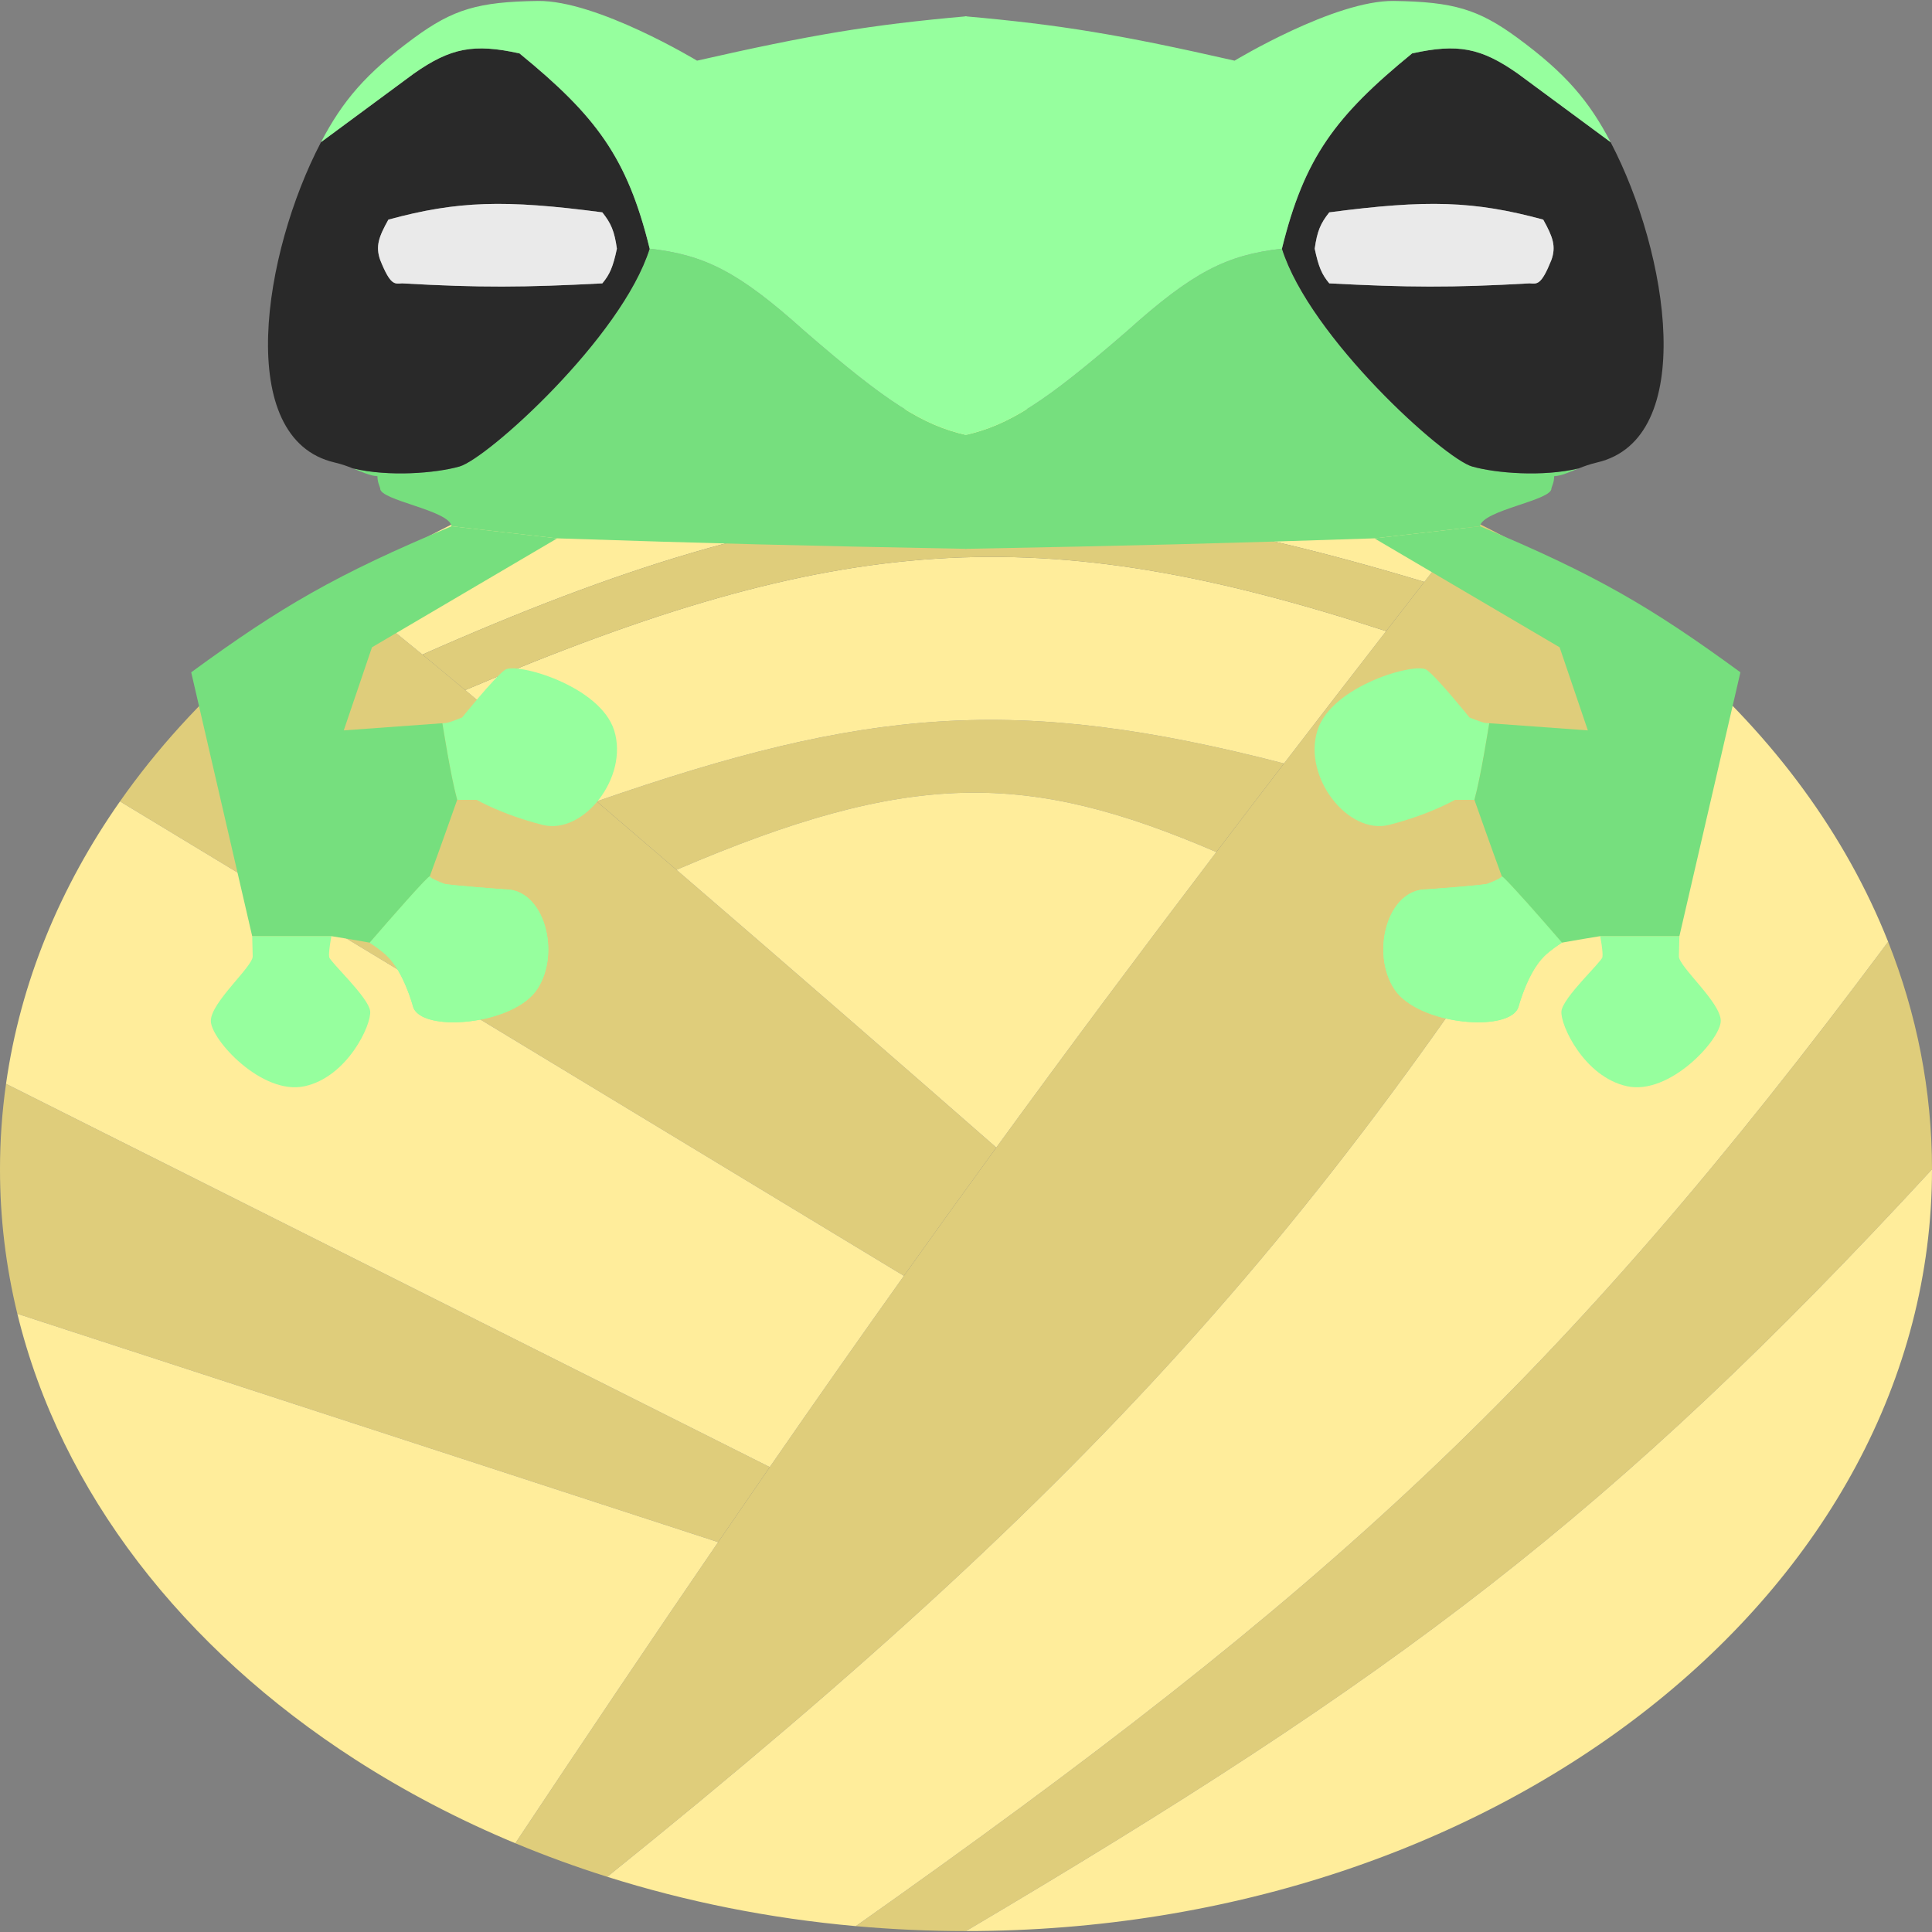
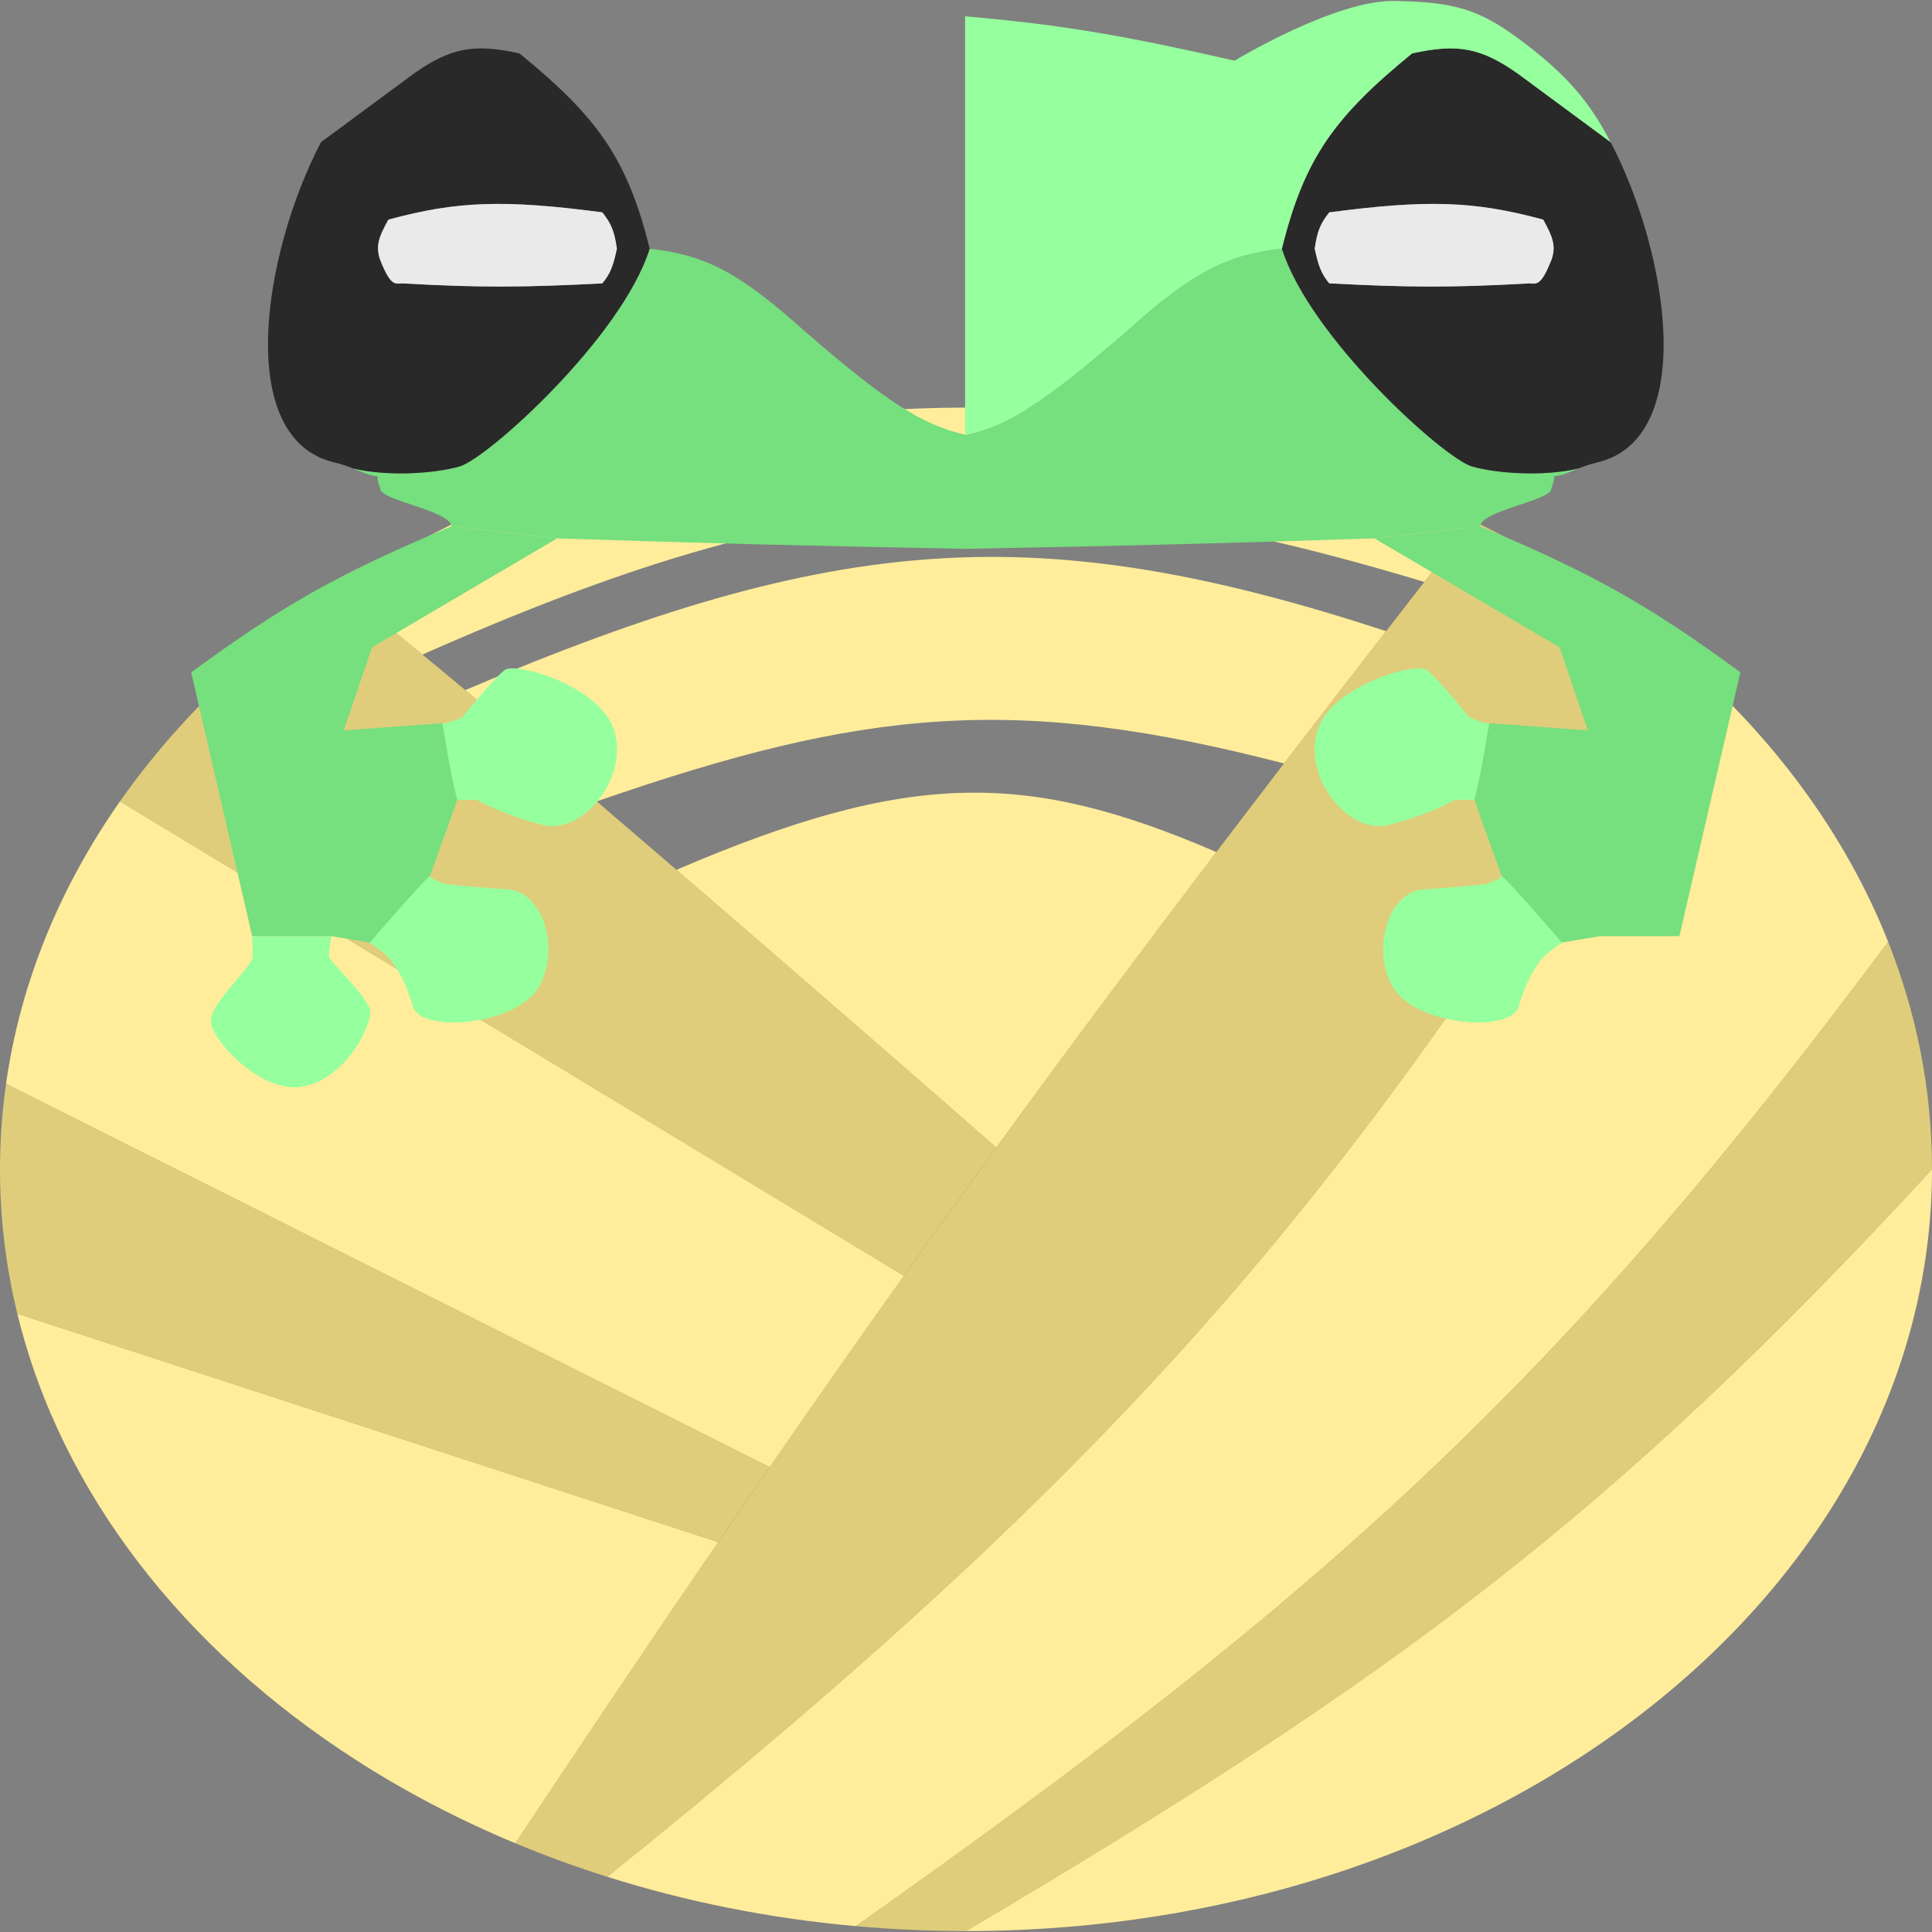
<svg xmlns="http://www.w3.org/2000/svg" width="1024px" height="1024px" viewBox="0 0 1024 1024" version="1.1">
  <rect x="0" y="0" width="1024" height="1024" fill="#808080" stroke="none" />
  <g id="surface1">
    <path style=" stroke:none;fill-rule:nonzero;fill:rgb(87.451%,80.392%,48.235%);fill-opacity:1;" d="M 273.133 976.961 C 289.039 983.59 305.309 989.523 321.867 994.742 C 594.383 775.262 718.281 633.23 890.332 347.746 C 881.027 339.711 871.371 332.004 861.375 324.648 C 836.539 306.355 809.383 289.992 780.305 275.855 C 771.836 286.707 763.379 297.562 754.93 308.426 C 748.168 317.117 741.414 325.812 734.668 334.516 C 716.566 357.855 698.527 381.234 680.559 404.652 C 668.566 420.281 656.617 435.934 644.703 451.605 C 603.309 506.078 565.207 557.188 528.059 608.227 C 511.609 630.824 495.285 653.488 479.094 676.227 C 455.633 709.164 432.137 742.664 407.996 777.586 C 398.848 790.828 389.727 804.086 380.645 817.359 C 346.941 866.594 311.621 919.078 273.133 976.961 M 512 1023.5 C 739.348 889.082 854.66 803.41 1024 619.773 C 1024 577.766 1015.863 537.254 1000.758 499.168 C 826.301 733.402 703.004 844.922 453.609 1020.898 C 473.012 1022.637 492.496 1023.504 512 1023.5 " />
    <path style=" stroke:none;fill-rule:nonzero;fill:rgb(87.451%,80.392%,48.235%);fill-opacity:1;" d="M 3.195 574.441 C 1.062 589.477 -0.004 604.617 0 619.773 C -0.008 645.508 3.07 671.172 9.195 696.328 L 380.645 817.359 C 389.727 804.086 398.848 790.828 407.996 777.586 Z M 179.031 313.074 C 162.66 324.133 147.184 335.996 132.703 348.582 C 106.113 371.691 82.875 397.242 63.59 424.754 L 479.094 676.227 C 495.285 653.488 511.609 630.824 528.059 608.227 C 482.688 568.488 419.07 513.098 358.547 461.016 C 344.477 448.906 330.383 436.82 316.266 424.754 C 290.863 403.047 267.035 382.844 246.59 365.754 C 239.059 359.453 231.496 353.184 223.906 346.938 C 197.496 325.23 180.457 312.094 179.031 313.074 " />
-     <path style=" stroke:none;fill-rule:nonzero;fill:rgb(87.451%,80.392%,48.235%);fill-opacity:1;" d="M 680.559 404.652 C 538.277 367.84 458.516 375.375 316.266 424.754 C 330.383 436.82 344.477 448.906 358.547 461.016 C 482.648 407.785 544.598 408.547 644.703 451.605 C 656.617 435.934 668.566 420.281 680.559 404.652 " />
    <path style=" stroke:none;fill-rule:evenodd;fill:rgb(100%,92.941%,60.784%);fill-opacity:1;" d="M 1024 619.773 C 1024 842.746 794.77 1023.5 512 1023.5 C 739.348 889.082 854.66 803.41 1024 619.773 M 321.867 994.742 C 363.379 1007.848 407.566 1016.785 453.609 1020.898 C 703.004 844.922 826.301 733.402 1000.758 499.168 C 978.195 442.246 940.078 390.742 890.332 347.746 C 718.281 633.23 594.383 775.262 321.867 994.742 M 273.133 976.961 C 311.621 919.078 346.941 866.594 380.645 817.359 L 9.195 696.328 C 32.23 790.965 97.172 873.855 188.199 932.523 C 214.469 949.453 242.902 964.371 273.133 976.961 M 479.094 676.227 C 455.633 709.164 432.137 742.664 407.996 777.586 L 3.195 574.441 C 10.816 520.641 31.848 470.039 63.59 424.754 Z M 528.059 608.227 C 565.207 557.188 603.309 506.078 644.703 451.605 C 544.598 408.547 482.648 407.785 358.547 461.016 C 419.07 513.098 482.688 568.488 528.059 608.227 M 734.668 334.516 C 716.566 357.855 698.527 381.234 680.559 404.652 C 538.277 367.84 458.516 375.375 316.266 424.754 C 290.863 403.047 267.035 382.844 246.59 365.754 C 444.18 281.785 551.074 274.508 734.668 334.516 M 754.93 308.426 C 763.379 297.562 771.836 286.707 780.305 275.855 C 738.684 255.621 693.105 239.957 644.703 229.742 C 602.383 220.809 557.895 216.047 512 216.047 C 439.254 216.047 370.059 228.012 307.391 249.574 C 260.531 265.699 217.332 287.195 179.031 313.074 C 180.457 312.094 197.496 325.23 223.906 346.938 C 434.246 253.801 550.453 246.867 754.93 308.426 " />
-     <path style=" stroke:none;fill-rule:nonzero;fill:rgb(87.451%,80.392%,48.235%);fill-opacity:1;" d="M 754.93 308.426 C 550.453 246.867 434.246 253.801 223.906 346.938 C 230.859 352.652 238.457 358.957 246.59 365.754 C 444.18 281.785 551.074 274.508 734.668 334.516 C 741.414 325.812 748.168 317.117 754.93 308.426 " />
    <path style=" stroke:none;fill-rule:nonzero;fill:rgb(58.824%,100%,61.961%);fill-opacity:1;" d="M 133.941 506.871 L 133.668 496.18 L 175.652 496.18 C 175.652 496.18 173.996 504.734 174.48 507.301 C 174.961 509.867 195.449 528.684 196.195 535.953 C 196.938 543.223 184.094 570.793 161.449 575.727 C 138.805 580.664 111.746 550.922 111.746 541.086 C 111.746 531.25 133.941 512.434 133.941 506.871 " />
    <path style=" stroke:none;fill-rule:evenodd;fill:rgb(58.824%,100%,61.961%);fill-opacity:1;" d="M 234.457 383.328 C 234.797 384.984 238.688 410.633 242.316 423.93 L 252.652 423.93 C 252.652 423.93 265.754 431.629 287.469 437.188 C 309.184 442.75 333.359 411.984 325.52 387.121 C 318.031 363.371 273.406 350.836 267.613 355.047 C 261.824 359.258 244.934 380.281 244.934 380.281 C 239.625 382.277 237.574 383.301 234.867 383.301 C 234.82 383.301 234.969 383.301 234.457 383.328 " />
    <path style=" stroke:none;fill-rule:nonzero;fill:rgb(58.824%,100%,61.961%);fill-opacity:1;" d="M 205.359 506.871 C 213.906 515.344 218.52 532.074 218.875 533.387 C 222.711 547.543 272.066 543.539 284.746 524.293 C 297.418 505.047 288.52 471.199 267.613 471.375 C 267.613 471.375 237.531 469.238 235.281 468.383 C 233.031 467.527 228.152 465.559 227.77 464.531 C 227.383 463.508 206.375 487.5 195.922 499.625 C 197.852 500.883 202.164 503.703 205.359 506.871 " />
    <path style=" stroke:none;fill-rule:nonzero;fill:rgb(58.824%,100%,61.961%);fill-opacity:1;" d="M 205.359 506.871 C 213.906 515.344 218.52 532.074 218.875 533.387 C 222.711 547.543 272.066 543.539 284.746 524.293 C 297.418 505.047 288.52 471.199 267.613 471.375 C 267.613 471.375 237.531 469.238 235.281 468.383 C 233.031 467.527 228.152 465.559 227.77 464.531 C 227.383 463.508 206.375 487.5 195.922 499.625 C 197.852 500.883 202.164 503.703 205.359 506.871 " />
    <path style=" stroke:none;fill-rule:nonzero;fill:rgb(46.275%,87.451%,49.412%);fill-opacity:1;" d="M 239.352 278.922 L 295.332 285.336 C 375.965 288.012 423.512 289.246 512.273 290.895 L 512.273 230.594 C 489.176 225.352 470.523 213.715 426.379 175.422 C 391.453 144.031 373.625 135.133 344.34 131.801 C 329.547 178.844 258.281 243.109 243.484 247.273 C 230.938 250.805 206.242 252.852 187.055 248.266 C 192.012 250.234 196.082 252.164 200.055 252.406 C 200.055 255.445 201.02 257.109 201.504 258.82 C 201.02 265.234 238.176 270.367 239.352 278.922 " />
    <path style=" stroke:none;fill-rule:nonzero;fill:rgb(46.275%,87.451%,49.412%);fill-opacity:1;" d="M 133.668 496.18 L 175.652 496.18 C 175.652 496.18 188.043 498.176 195.922 499.625 C 206.375 487.5 227.383 463.508 227.77 464.531 C 233.613 448.664 242.316 423.93 242.316 423.93 C 238.688 410.633 234.797 384.984 234.457 383.328 L 182.199 387.121 L 197.16 343.074 L 295.332 285.336 L 239.352 278.922 C 178.227 304.41 148.617 321.758 101.34 356.332 Z M 133.668 496.18 " />
    <path style=" stroke:none;fill-rule:evenodd;fill:rgb(16.078%,16.078%,16.078%);fill-opacity:1;" d="M 170.137 75.348 C 139.344 134.125 123.812 232.73 177.375 245.133 C 181.004 245.977 184.176 247.125 187.055 248.266 C 206.242 252.852 230.938 250.805 243.484 247.273 C 258.281 243.109 329.547 178.844 344.34 131.801 C 332.48 83.562 316.066 61.578 275.336 28.305 C 251.188 22.992 238.91 25.273 219.355 38.996 Z M 326.969 131.801 C 325.66 122.512 323.891 118.379 319.246 112.555 C 267.512 105.734 242.547 106.438 205.848 116.406 C 200.711 125.633 198.957 130.523 201.504 137.789 C 206.965 151.387 209.109 150.465 213.082 150.191 C 254.543 152.547 277.789 152.352 319.246 150.191 C 323.242 145.41 324.934 141.402 326.969 131.801 " />
    <path style=" stroke:none;fill-rule:nonzero;fill:rgb(91.765%,91.765%,91.765%);fill-opacity:1;" d="M 319.246 112.555 C 323.891 118.379 325.66 122.512 326.969 131.801 C 324.934 141.402 323.242 145.41 319.246 150.191 C 277.789 152.352 254.543 152.547 213.082 150.191 C 209.109 150.465 206.965 151.387 201.504 137.789 C 198.957 130.523 200.711 125.633 205.848 116.406 C 242.547 106.438 267.512 105.734 319.246 112.555 " />
-     <path style=" stroke:none;fill-rule:nonzero;fill:rgb(58.824%,100%,61.961%);fill-opacity:1;" d="M 219.355 20.176 C 193.781 38.996 181.562 53.535 170.137 75.348 L 219.355 38.996 C 238.91 25.273 251.188 22.992 275.336 28.305 C 316.066 61.578 332.48 83.562 344.34 131.801 C 373.625 135.133 391.453 144.031 426.379 175.422 C 470.523 213.715 489.176 225.352 512.273 230.594 L 512.273 8.629 C 461.02 13.164 429.566 18.492 369.438 32.152 C 369.438 32.152 316.414 0.062 284.988 0.504 C 253.559 0.945 240.176 4.863 219.355 20.176 M 889.848 506.871 L 890.117 496.18 L 848.137 496.18 C 848.137 496.18 849.793 504.734 849.312 507.301 C 848.828 509.867 828.344 528.684 827.594 535.953 C 826.852 543.223 839.695 570.793 862.34 575.727 C 884.988 580.664 912.043 550.922 912.043 541.086 C 912.043 531.25 889.848 512.434 889.848 506.871 " />
    <path style=" stroke:none;fill-rule:evenodd;fill:rgb(58.824%,100%,61.961%);fill-opacity:1;" d="M 789.336 383.328 C 788.992 384.984 785.105 410.633 781.473 423.93 L 771.137 423.93 C 771.137 423.93 758.035 431.629 736.32 437.188 C 714.609 442.75 690.434 411.984 698.27 387.121 C 705.758 363.371 750.387 350.836 756.176 355.047 C 761.969 359.258 778.859 380.281 778.859 380.281 C 784.168 382.277 786.219 383.301 788.922 383.301 C 788.969 383.301 788.824 383.301 789.336 383.328 " />
    <path style=" stroke:none;fill-rule:nonzero;fill:rgb(58.824%,100%,61.961%);fill-opacity:1;" d="M 818.426 506.871 C 809.883 515.344 805.273 532.074 804.918 533.387 C 801.082 547.543 751.727 543.539 739.047 524.293 C 726.371 505.047 735.273 471.199 756.176 471.375 C 756.176 471.375 786.254 469.238 788.512 468.383 C 790.762 467.527 795.633 465.559 796.023 464.531 C 796.406 463.508 817.414 487.5 827.867 499.625 C 825.938 500.883 821.625 503.703 818.426 506.871 " />
    <path style=" stroke:none;fill-rule:nonzero;fill:rgb(58.824%,100%,61.961%);fill-opacity:1;" d="M 818.426 506.871 C 809.883 515.344 805.273 532.074 804.918 533.387 C 801.082 547.543 751.727 543.539 739.047 524.293 C 726.371 505.047 735.273 471.199 756.176 471.375 C 756.176 471.375 786.254 469.238 788.512 468.383 C 790.762 467.527 795.633 465.559 796.023 464.531 C 796.406 463.508 817.414 487.5 827.867 499.625 C 825.938 500.883 821.625 503.703 818.426 506.871 " />
    <path style=" stroke:none;fill-rule:nonzero;fill:rgb(46.275%,87.451%,49.412%);fill-opacity:1;" d="M 784.441 278.922 L 728.461 285.336 C 647.824 288.012 600.281 289.246 511.516 290.895 L 511.516 230.594 C 534.617 225.352 553.27 213.715 597.414 175.422 C 632.336 144.031 650.168 135.133 679.449 131.801 C 694.246 178.844 765.512 243.109 780.305 247.273 C 792.855 250.805 817.547 252.852 836.734 248.266 C 831.773 250.234 827.711 252.164 823.734 252.406 C 823.734 255.445 822.77 257.109 822.285 258.82 C 822.77 265.234 785.613 270.367 784.441 278.922 " />
    <path style=" stroke:none;fill-rule:nonzero;fill:rgb(46.275%,87.451%,49.412%);fill-opacity:1;" d="M 890.117 496.18 L 848.137 496.18 C 848.137 496.18 835.746 498.176 827.867 499.625 C 817.414 487.5 796.406 463.508 796.023 464.531 C 790.18 448.664 781.473 423.93 781.473 423.93 C 785.105 410.633 788.992 384.984 789.336 383.328 L 841.59 387.121 L 826.629 343.074 L 728.461 285.336 L 784.441 278.922 C 845.562 304.41 875.172 321.758 922.453 356.332 Z M 890.117 496.18 " />
    <path style=" stroke:none;fill-rule:evenodd;fill:rgb(16.078%,16.078%,16.078%);fill-opacity:1;" d="M 853.656 75.348 C 884.449 134.125 899.98 232.73 846.418 245.133 C 842.789 245.977 839.613 247.125 836.734 248.266 C 817.547 252.852 792.855 250.805 780.305 247.273 C 765.512 243.109 694.246 178.844 679.449 131.801 C 691.312 83.562 707.727 61.578 748.457 28.305 C 772.605 22.992 784.883 25.273 804.434 38.996 Z M 696.824 131.801 C 698.133 122.512 699.902 118.379 704.543 112.555 C 756.281 105.734 781.246 106.438 817.945 116.406 C 823.078 125.633 824.832 130.523 822.285 137.789 C 816.828 151.387 814.684 150.465 810.703 150.191 C 769.246 152.547 746.004 152.352 704.543 150.191 C 700.547 145.41 698.859 141.402 696.824 131.801 " />
    <path style=" stroke:none;fill-rule:nonzero;fill:rgb(91.765%,91.765%,91.765%);fill-opacity:1;" d="M 704.543 112.555 C 699.902 118.379 698.133 122.512 696.824 131.801 C 698.859 141.402 700.547 145.41 704.543 150.191 C 746.004 152.352 769.246 152.547 810.703 150.191 C 814.684 150.465 816.828 151.387 822.285 137.789 C 824.832 130.523 823.078 125.633 817.945 116.406 C 781.246 106.438 756.281 105.734 704.543 112.555 " />
    <path style=" stroke:none;fill-rule:nonzero;fill:rgb(58.824%,100%,61.961%);fill-opacity:1;" d="M 804.434 20.176 C 830.008 38.996 842.23 53.535 853.656 75.348 L 804.434 38.996 C 784.883 25.273 772.605 22.992 748.457 28.305 C 707.727 61.578 691.312 83.562 679.449 131.801 C 650.168 135.133 632.336 144.031 597.414 175.422 C 553.27 213.715 534.617 225.352 511.516 230.594 L 511.516 8.629 C 562.773 13.164 594.219 18.492 654.355 32.152 C 654.355 32.152 707.379 0.062 738.805 0.504 C 770.234 0.945 783.617 4.863 804.434 20.176 " />
  </g>
</svg>